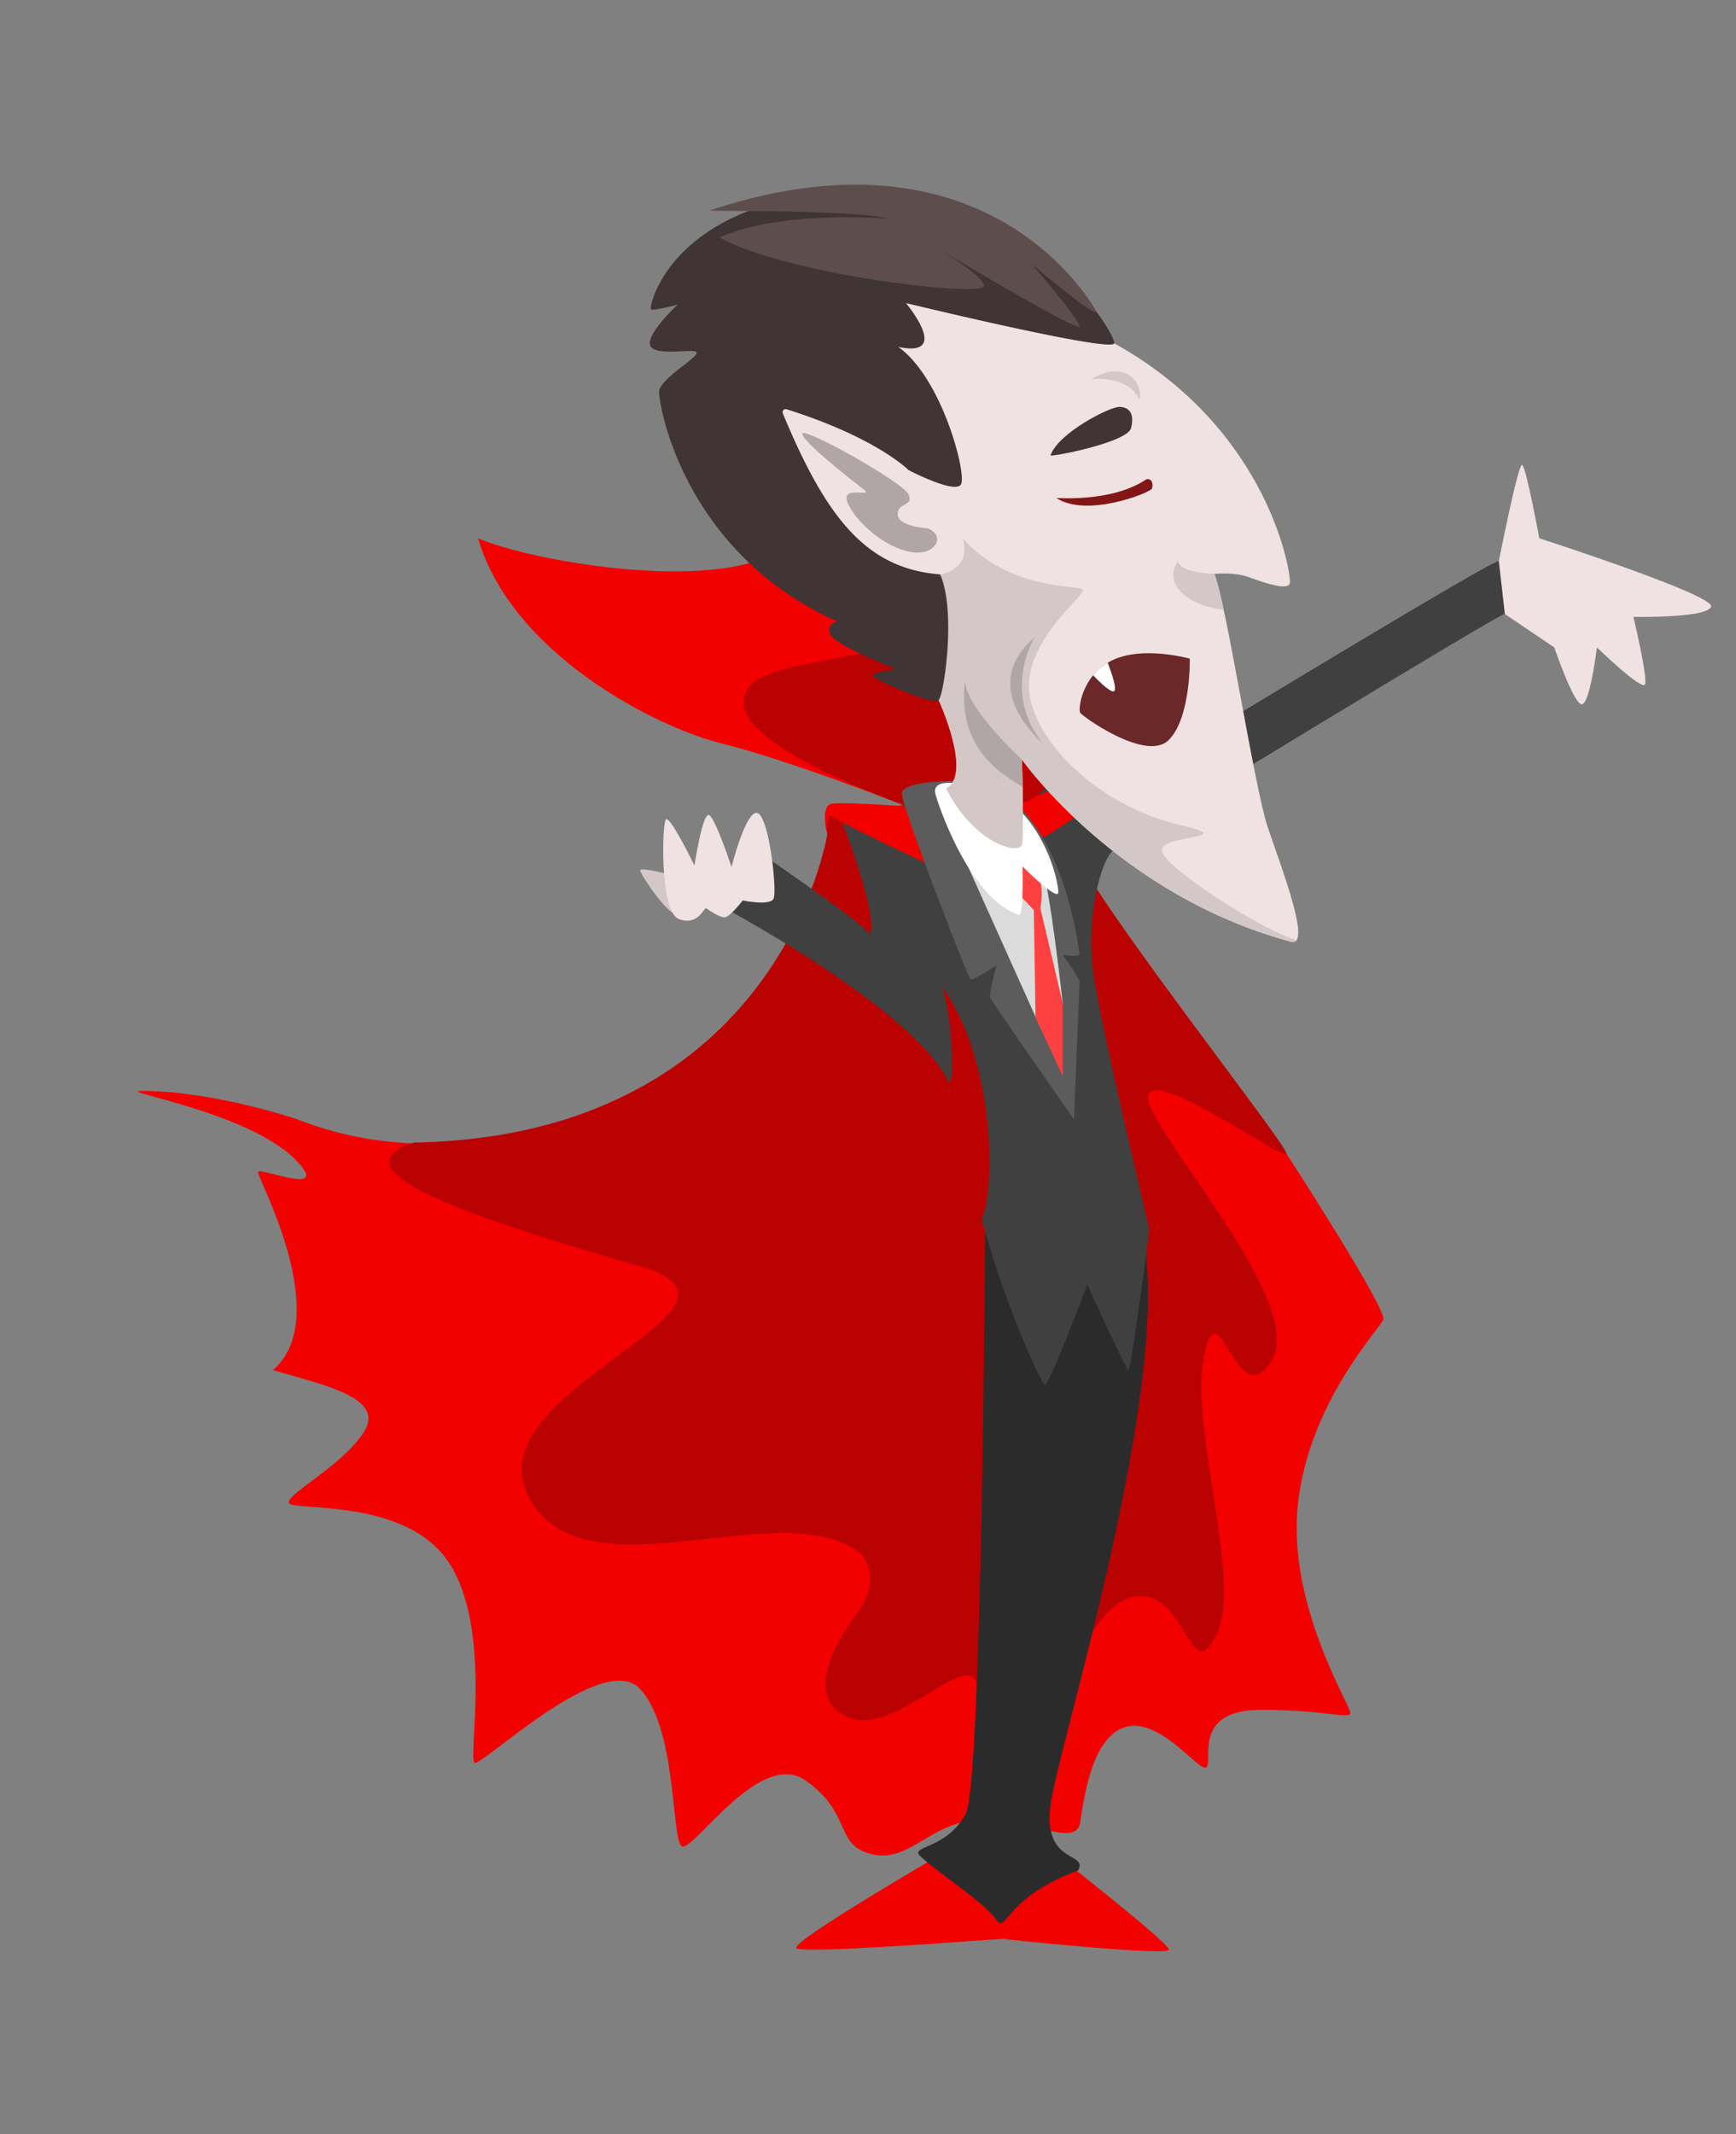
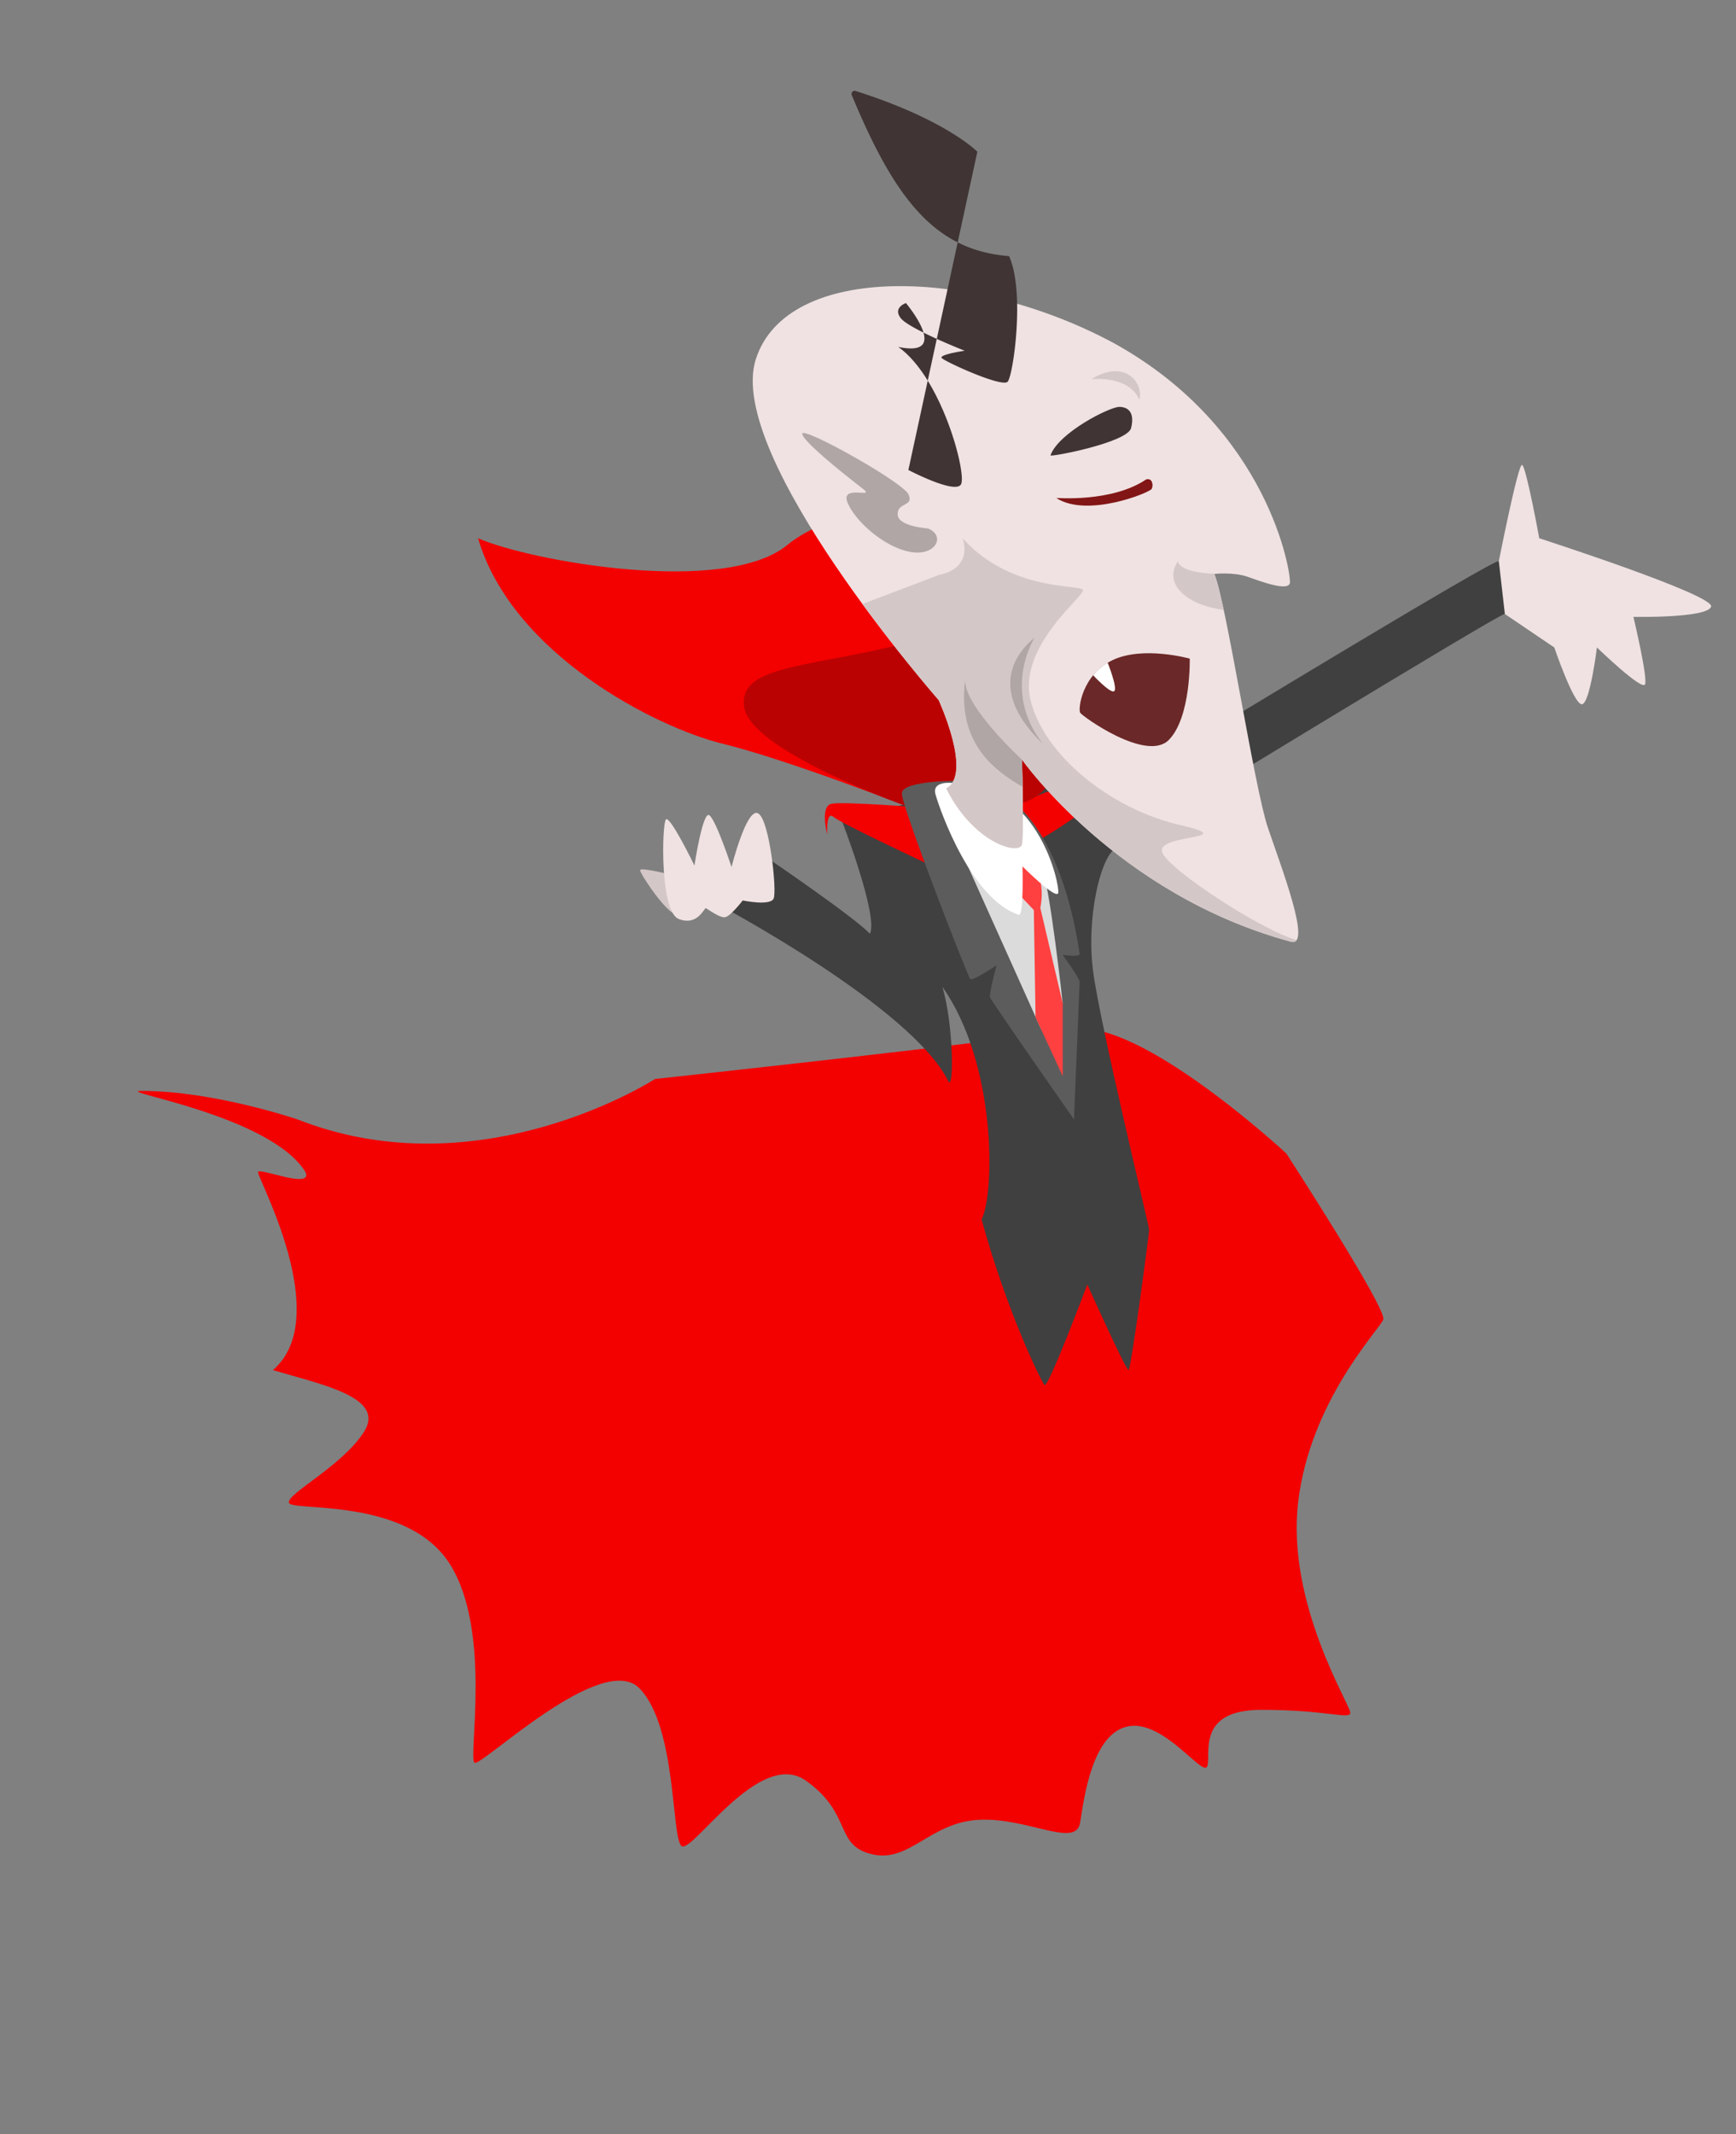
<svg xmlns="http://www.w3.org/2000/svg" width="214" height="263" fill="none">
  <rect width="100%" height="100%" fill="#808080" stroke="none" />
  <path d="M80.747 132.957s-21.434 13.887-44.057 4.989c0 0-10.296-3.516-19.199-3.516-3.814 0 15.76 2.88 20.168 9.998.931 2.204-5.68-.593-5.849 0s9.428 17.881 1.834 24.405c6.304 1.857 13.926 3.39 11.215 7.625s-9.574 7.628-9.236 8.729 14.574-.763 19.829 7.542 2.201 23.981 3.049 24.488 15.76-13.898 20.345-9.152 3.897 18.304 5.158 19.405 9.576-12.118 15.336-8.049 3.476 7.966 8.135 9.066 7.118-3.897 13.136-4.238 12.035 3.559 12.539.341 1.527-11.018 5.932-11.863 9.238 6.355 9.742 4.914-1.432-6.949 6.694-6.949 10.932 1.273 10.932.338-7.894-13.467-6.427-25.926 9.986-21.228 10.493-22.5-11.946-20.463-11.946-20.463-18.053-16.763-26.311-15.307-51.513 6.123-51.513 6.123z" fill="#f30000" />
-   <path d="M158.582 142.142c0-1.146-22.113-29.18-25.482-36.197s-20.572-3.502-24.512-4.817-5.986-1.633-6.398-1.433-.213 3.135-.213 3.135-5.845 37.114-50.925 37.962c-11.175 3.559 10.296 10.167 27.855 15.253s-20.568 15.082-13.789 28.3 31.721-.86 41.197 7.29c0 0 2.441 3.006-.611 7.075s-6.607 10.66-1.02 12.952 14.924-8.731 15.723-4.049-1.232 8.499 3.98 8.244 8.643-17.669 15.253-19.067 6.989 11.439 10.293 4.705-3.304-25.168-1.524-34.32 4.069 7.628 8.39.381-15.952-28.979-15.284-32.538 17.066 8.267 17.066 7.124z" fill="#bb0202" />
-   <path d="M115.366 228.869s-17.752 10.338-17.193 11.175 25.274-1.186 25.529-1.12 20.345 2.149 20.399 1.329-14.425-12.135-14.425-12.135l-14.31.751z" fill="#f30000" />
-   <path d="M121.439 151.754s-.356 67.792-2.387 71.732-6.101 4.012-5.849 4.894 8.135 5.975 9.534 8.073.762-2.479 10.169-5.975c1.27-2.353-4.513-.636-3.37-8.324s15.316-52.777 11.25-70.4c-3.705-5.8-19.347 0-19.347 0z" fill="#2b2b2b" />
  <path d="M103.674 100.863s4.671 12.035 3.559 14.204c-1.696-1.874-12.075-8.96-12.075-8.96l-6.591 5.37s23.927 12.677 28.369 21.829c.636.954.636-6.926-.762-11.694 6.665 9.47 6.481 25.294 4.828 28.655 3.1 11.313 7.31 19.893 7.754 20.4s5.275-12.394 5.275-12.394 4.766 10.603 5.084 10.551 2.542-16.84 2.542-17.287-6.09-25.421-6.921-31.945.909-13.821 2.708-15.004 47.811-29.246 48.064-28.942-.339-6.092-.763-6.493-37.369 22.039-37.369 22.039l-43.702 9.672z" fill="#404040" />
  <g fill="#f30000">
    <path d="M115.259 106.889s-11.585-5.422-12.52-6.227-.762 2.161-.762 2.161-.931-3.439.51-3.771 11.692.507 11.692.507l10.805-.338s11.844-5.098 12.462-3.347-16.789 14.15-22.187 11.015z" />
    <path d="M112.314 99.559s-15.127-5.932-23.259-7.92-25.93-11.007-30.125-25.311c6.482 2.834 30.489 7.135 38.131.82s30.498-7.625 30.498-7.625 17.167 45.63-15.245 40.037z" />
  </g>
  <path d="M111.53 99.257s-19.127-6.771-19.806-12.193 8.728-4.662 22.54-8.473 21.946 17.115 11.777 20.345-14.511.321-14.511.321z" fill="#bb0202" />
  <path d="M118.332 96.213s-7.164-.083-7.164 1.567 8.132 22.638 8.45 22.881 3.236-1.719 3.236-1.719-.946 3.496-.82 3.94 10.359 15.061 10.359 15.061l.693-16.906c.069-.447-2.092-3.37-2.092-3.37s2.218.318 2.095-.126-2.384-20.987-14.757-21.328z" fill="#5c5c5c" />
  <path d="M118.502 104.942l9.829 21.864c.255.372 2.668-3.19 2.668-3.19s-1.611-14.817-2.625-16.809-9.872-1.865-9.872-1.865z" fill="#dbdbdb" />
  <path d="M124.138 108.615c.034.089 3.304 3.528 3.304 3.528l.212 13.21 3.347 7.252v-8.992l-2.762-11.748s.696-2.734-.668-5.115-3.656 1.261-3.433 1.865z" fill="#ff4040" />
  <path d="M118.332 96.596s-3.599-.762-3.006 1.315 4.448 12.964 10.296 14.829c.593 0 .421-5.975.421-5.975s4.195 4.196 4.407 3.261-2.329-13.089-12.118-13.43z" fill="#fff" />
  <path d="M115.706 86.259s4.236 9.17.932 10.889c3.438 6.877 9.086 8.261 9.341 6.877s0-10.422 0-10.422 11.749 16.692 33.197 22.455c2.542.593-1.186-9.067-2.882-14.067s-5.158-27.962-6.608-31.269c0 0 2.372-.252 4.066.341s5.083 1.863 5.255.762-2.544-18.938-21.652-29.515c-17.496-9.456-40.378-9.978-44.189 1.969s22.54 41.98 22.54 41.98z" fill="#f0e2e2" />
  <path d="M159.181 116.049a.57.57 0 0 0 .647-.201c-4.602-1.375-15.812-8.751-16.557-10.817-.828-2.292 9.786-1.524 2.479-3.304-8.708-1.905-16.97-8.579-18.686-15.347s6.8-12.995 6.419-13.694-8.883.252-14.807-6.356c1.147 3.94-2.796 4.47-2.796 4.47l-9.563 3.631c4.964 6.783 9.394 11.832 9.394 11.832s4.235 9.17.931 10.889c3.439 6.877 9.089 8.264 9.342 6.877s0-10.424 0-10.424 11.757 16.683 33.197 22.445z" fill="#d4c7c7" />
-   <path d="M111.977 57.914s5.731 3.009 6.482 1.779-2.33-13.133-7.737-16.946c6.674 1.398.954-5.401.954-5.401s25.42 6.164 25.675 4.957-11.313-20.147-33.048-18.749-24.339 14.299-24.07 14.554 3.304-.573 3.304-.573-4.164 3.877-3.321 5.158 5.545.126 5.674.762-4.585 3.241-4.639 4.828 2.986 19.772 21.924 28.282c0 0-1.653.55-.636 1.862s7.88 4.012 7.88 4.012-3.175.467-2.837.891 7.451 3.685 8.135 2.923 2.161-11.101.17-15.474c-9.104-.708-14.041-6.96-19.388-19.843a.38.38 0 0 1 .072-.4.38.38 0 0 1 .392-.107c11.129 3.513 15.015 7.485 15.015 7.485z" fill="#403434" />
+   <path d="M111.977 57.914s5.731 3.009 6.482 1.779-2.33-13.133-7.737-16.946c6.674 1.398.954-5.401.954-5.401c0 0-1.653.55-.636 1.862s7.88 4.012 7.88 4.012-3.175.467-2.837.891 7.451 3.685 8.135 2.923 2.161-11.101.17-15.474c-9.104-.708-14.041-6.96-19.388-19.843a.38.38 0 0 1 .072-.4.38.38 0 0 1 .392-.107c11.129 3.513 15.015 7.485 15.015 7.485z" fill="#403434" />
  <path d="M130.214 61.367c-.054-.034 6.8.593 11.078-2.292.763-.212.912.708.68 1.169s-7.967 3.602-11.758 1.123z" fill="#821616" />
  <path d="M129.495 56.113c-.086.246 9.491-1.567 9.938-3.37s-.255-2.579-1.433-2.605-7.508 3.178-8.505 5.974z" fill="#403434" />
  <path d="M146.664 81.162s-5.751-1.622-9.53.189-4.259 6.038-3.975 6.485 8.198 6.132 10.932 3.335 2.573-10.009 2.573-10.009z" fill="#6b2828" />
  <path d="M134.756 83.212s2.183 2.347 2.605 1.943-.814-3.487-.814-3.487c-.693.391-1.302.916-1.791 1.544z" fill="#fff" />
  <path d="M114.38 65.115s-3.725-.224-3.725-1.748 2.034-.923 1.335-2.447-13.124-8.453-13.093-7.468 6.018 5.657 7.531 6.831-2.923-.636-1.937 1.685 4.513 5.444 7.688 6.038 4.456-2.003 2.201-2.891z" fill="#b0a6a6" />
  <path d="M149.672 70.705s-4.195-.083-4.47-1.544c-1.949 2.966 1.452 5.507 5.63 5.974.012 0-.811-3.814-1.16-4.43zM134.53 46.728s4.605-.55 5.917 2.542c.553-2.035-1.708-5.126-5.917-2.542z" fill="#d4c7c7" />
  <path d="M127.525 78.589s-4.11 6.482 1.017 13.05c-5.849-5.594-4.485-10.201-1.017-13.05zm-1.545 15.013s-6.972-6.359-7.015-9.743c-.974 7.797 3.725 11.144 7.075 13.093l-.06-3.35z" fill="#b0a6a6" />
-   <path d="M135.14 38.379S122.48 14.36 87.656 25.882c-2.146.249 16.253-.146 21.694 1.003l.267.063c-.502-.04-13.468-1.083-20.947 2.324 8.814 4.745 32.624 7.37 32.624 5.972 0-1.009-3.542-3.324-5.505-4.53 4.218 2.519 17.457 10.365 17.299 9.499-.183-1.026-5.863-7.637-5.863-7.637s8.032 6.774 7.915 5.803z" fill="#5e4d4d" />
  <path d="M83.59 108.015s-4.682-1.249-4.682-.782 3.347 5.484 4.493 5.421.189-4.639.189-4.639z" fill="#d4c7c7" />
  <path d="M85.603 106.658c-.023-.063-3.032-6.25-3.519-5.677s-.762 11.353 1.59 12.264 3.152-1.432 3.347-1.335 1.631 1.166 2.31 1.123 2.224-2.074 2.224-2.074 3.39.719 3.814-.235-.51-9.786-1.928-10.505-3.264 6.619-3.264 6.619-1.949-5.906-2.754-6.39-1.82 6.21-1.82 6.21zm99.161-37.495s2.367-12.035 2.865-11.872 2.118 9.038 2.118 9.038 21.606 6.977 21.185 8.419-9.577 1.269-9.577 1.269 1.78 7.45 1.433 8.31-5.932-4.542-5.932-4.542-.859 7-1.865 7-3.39-7-3.39-7l-6.095-4.123-.742-6.499z" fill="#f0e2e2" />
</svg>